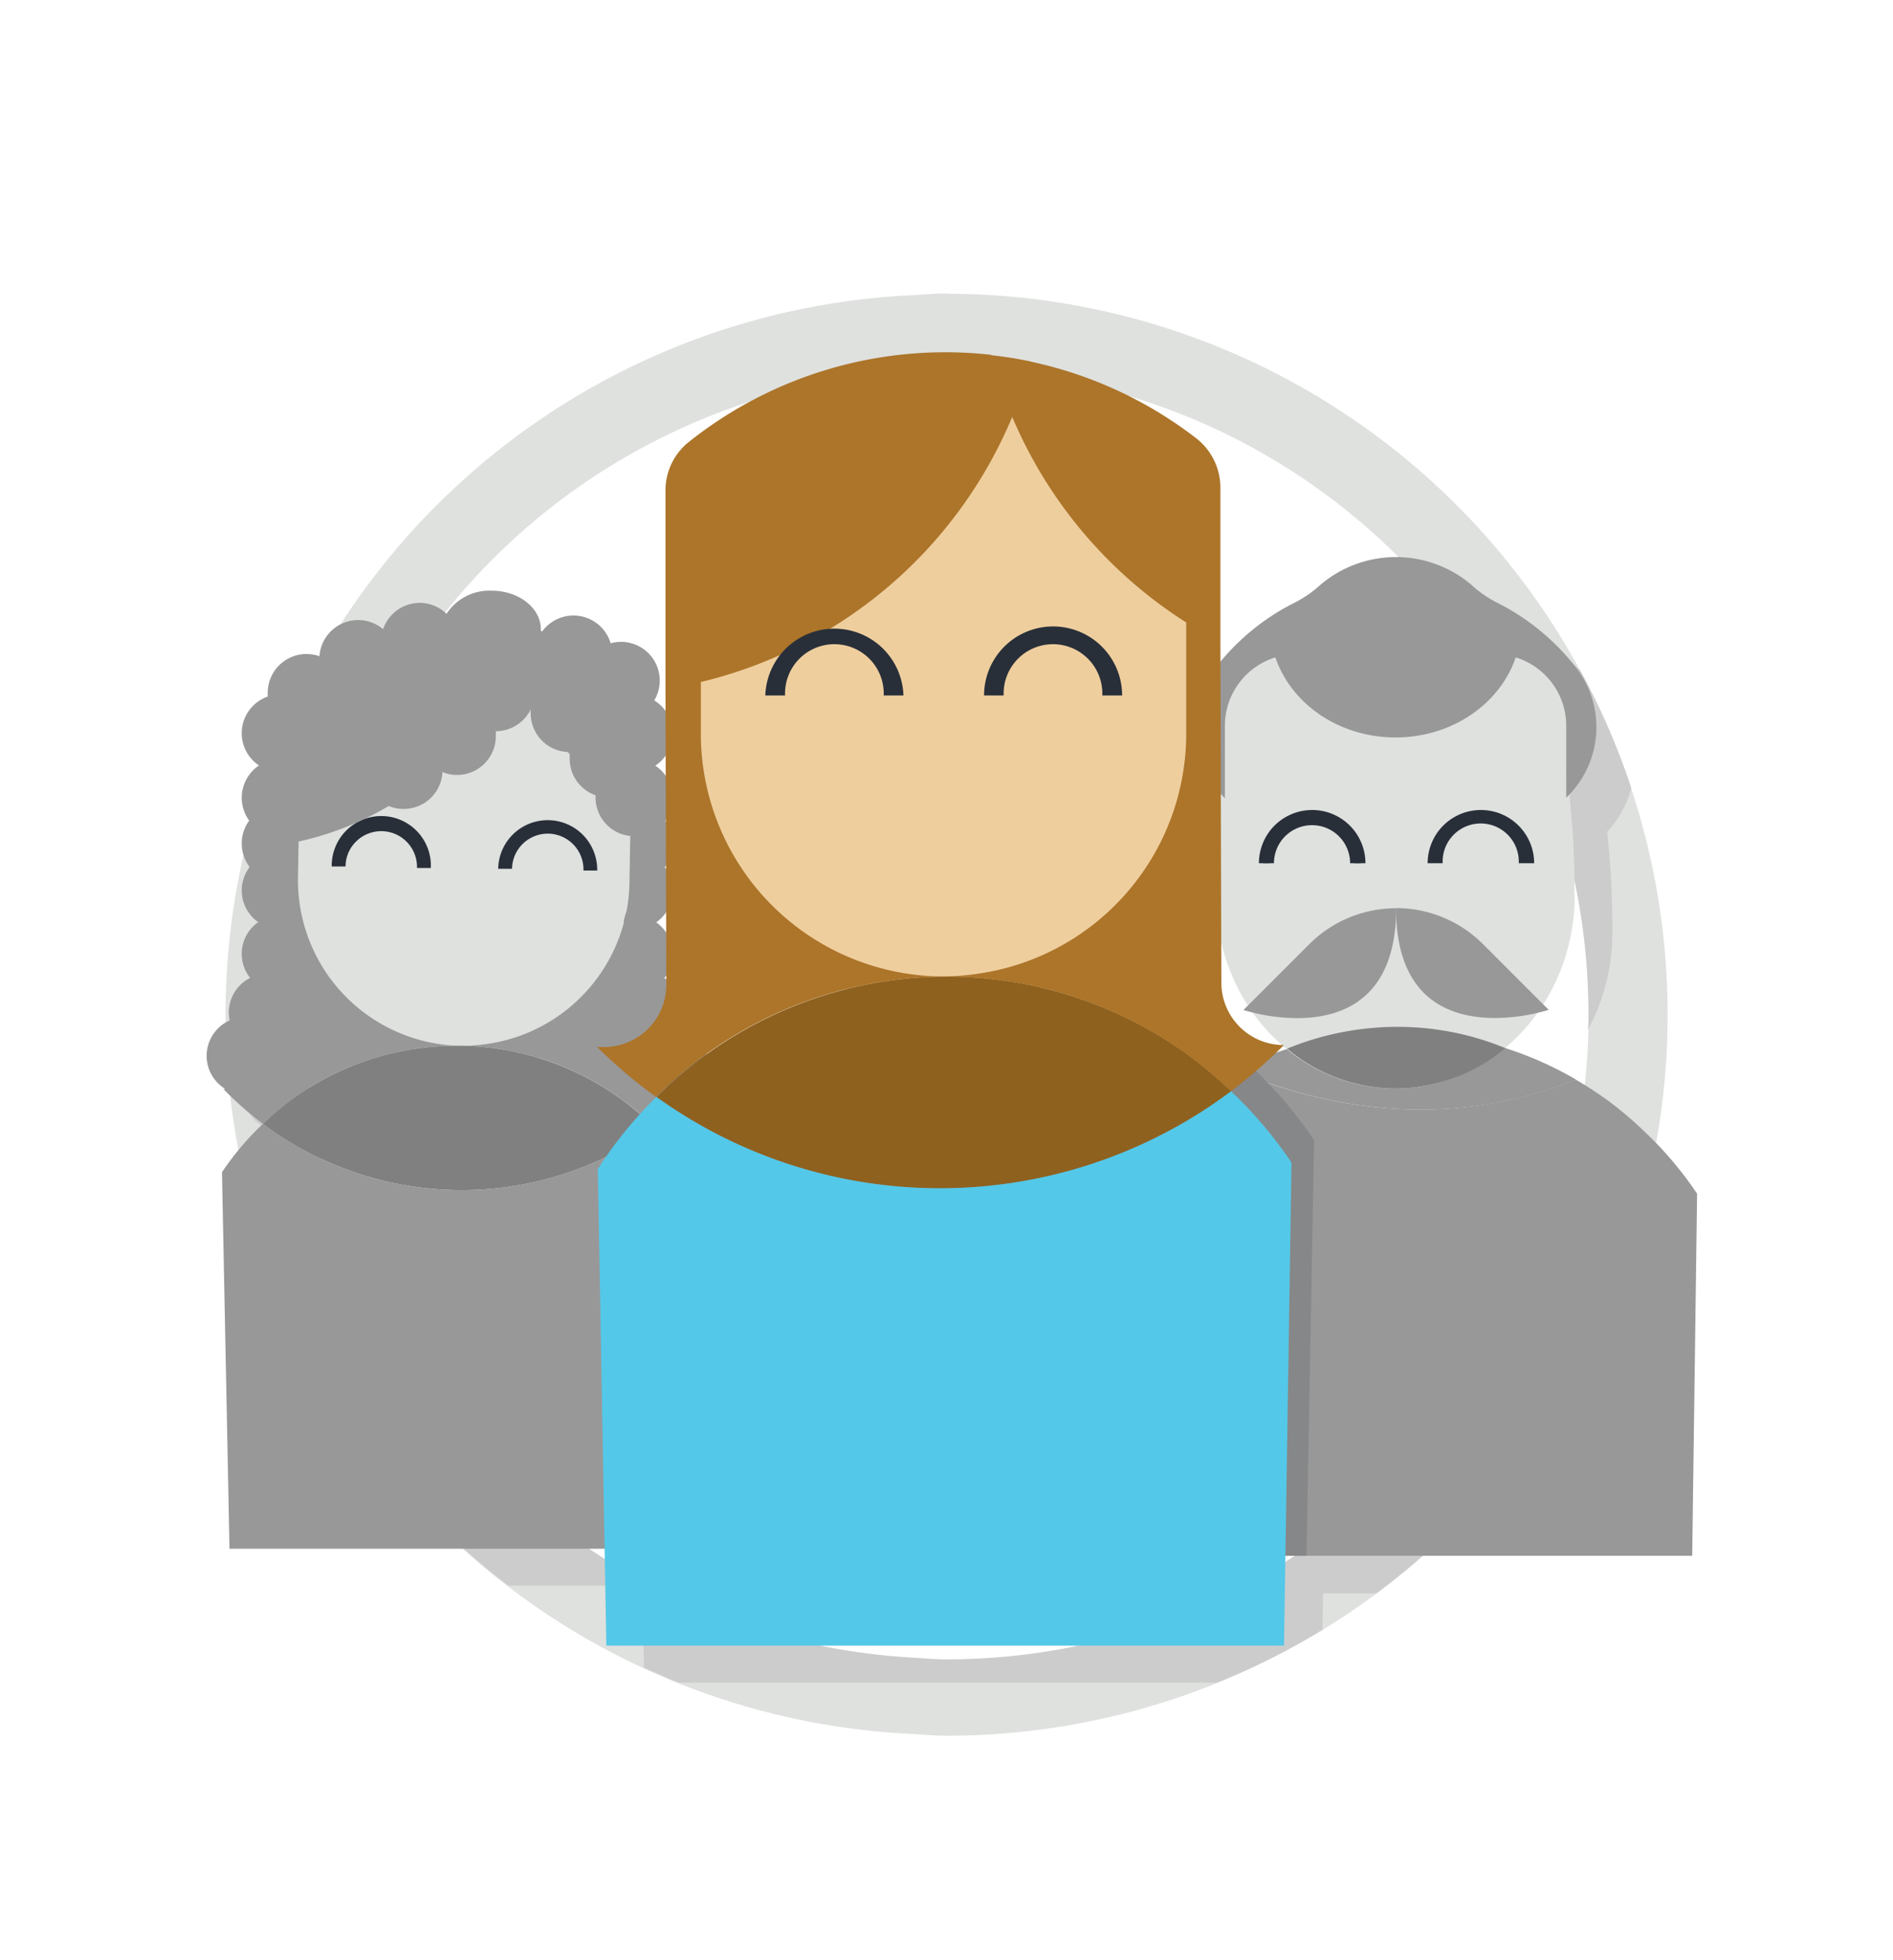
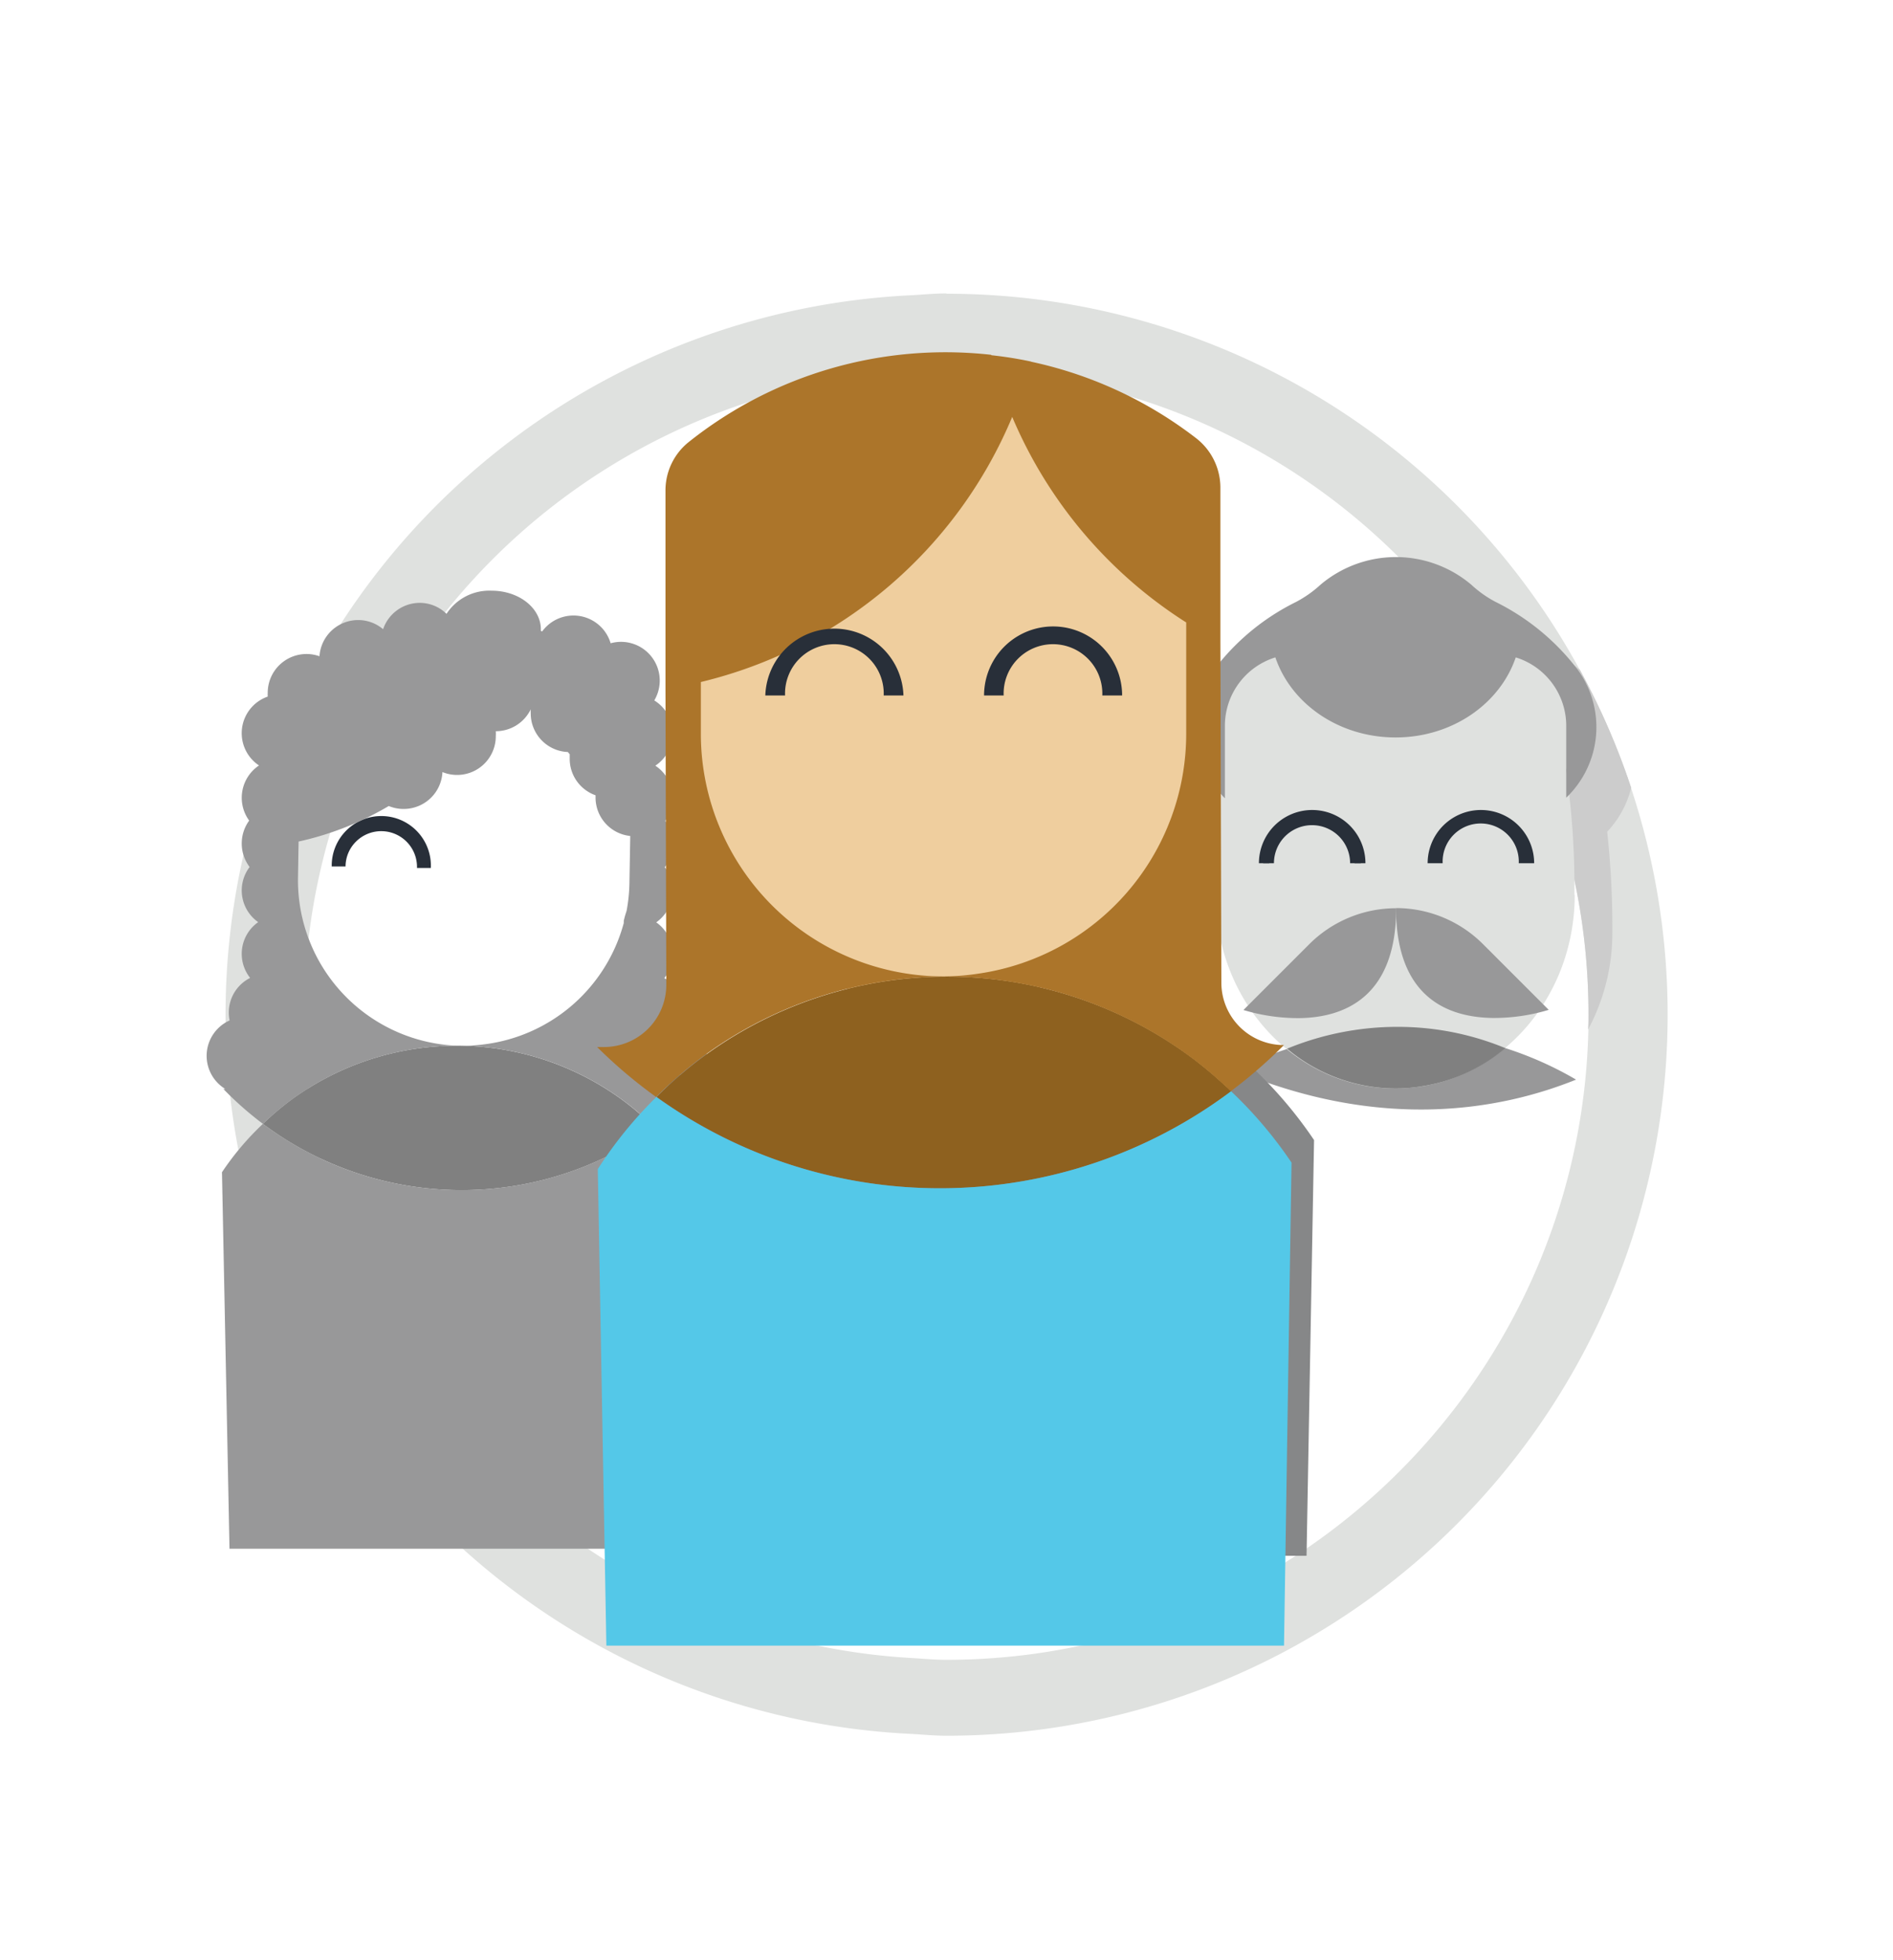
<svg xmlns="http://www.w3.org/2000/svg" id="Layer_1" data-name="Layer 1" viewBox="0 0 252 261">
  <defs>
    <style>.cls-1{fill:#dfe1df;}.cls-2{fill:#ccc;}.cls-3{fill:gray;}.cls-4{fill:#282f39;}.cls-5{fill:#989899;}.cls-6{fill:#efce9e;}.cls-7{fill:#868788;}.cls-8{fill:#8e611f;}.cls-9{fill:#ac752a;}.cls-10{fill:#54c8e8;}</style>
  </defs>
  <path class="cls-1" d="M126,39.07c-1.65,0-3.26.17-4.88.25a95.89,95.89,0,0,0,0,191.54c1.62.08,3.23.25,4.88.25a96,96,0,1,0,0-192ZM126,221c-1.65,0-3.26-.16-4.88-.25a85.8,85.8,0,0,1,0-171.29c1.62-.1,3.23-.25,4.88-.25,47.12,0,85.47,38.53,85.47,85.89S173.11,221,126,221Z" />
-   <path class="cls-2" d="M220.42,152.53c-.23-.18-.45-.38-.69-.56a47.62,47.62,0,0,0-4.92-3.26h0c-1.34-.78-2.73-1.49-4.14-2.14C205,188.5,169.23,220.94,126,220.94c-1.65,0-3.26-.15-4.88-.25A85.82,85.82,0,0,1,54.63,87.92a5.13,5.13,0,0,0-7.11,4.42,5,5,0,0,0-1.73-.3,5.16,5.16,0,0,0-5.16,5.15c0,.18,0,.35,0,.52a5.16,5.16,0,0,0-1.15,9.17,5.14,5.14,0,0,0-1.31,7.34,5.14,5.14,0,0,0,.06,6.17,5.16,5.16,0,0,0,1.13,7.35,5.15,5.15,0,0,0-1.07,7.42,5.17,5.17,0,0,0-2.84,4.61,5.29,5.29,0,0,0,.11,1.06A5.16,5.16,0,0,0,35,150h-.25A43.34,43.34,0,0,0,40,154.6c.67-.64,1.37-1.26,2.08-1.85-.71.59-1.41,1.21-2.08,1.85A37.83,37.83,0,0,0,34.53,161l.08,3.44a96.13,96.13,0,0,0,33.07,46.69H85.52l.2,10.91q2.27,1,4.6,2H162A95.73,95.73,0,0,0,176.05,217l.08-4.85h7.09A96.22,96.22,0,0,0,220.42,152.53Z" />
  <path class="cls-2" d="M190.74,79.08a85.78,85.78,0,0,1,20.72,56c0,.67,0,1.34-.05,2a27.21,27.21,0,0,0,3.23-12.94,117.76,117.76,0,0,0-.69-13.4,13.09,13.09,0,0,0,3.2-5.85,95.29,95.29,0,0,0-6.82-15.69,31.08,31.08,0,0,0-6.26-4.12,15.49,15.49,0,0,1-3.2-2.27,15.16,15.16,0,0,0-10.06-3.7Z" />
-   <path class="cls-1" d="M62.25,86s8.62-3,10.35.18S85,103.33,85,103.33L86.09,115l-6.74,23.4-18.11,5.54s-14.6-.45-16.34-3.31-8.28-27.2-6.09-29.5,1.41-8.57,3.21-9.43S62.25,86,62.25,86" />
  <path class="cls-3" d="M87.16,150.18a39.76,39.76,0,0,0-3.28-2.94,37.29,37.29,0,0,0-45.18-.75A38.47,38.47,0,0,0,35,149.64a44.08,44.08,0,0,0,52.18.54" />
  <path class="cls-4" d="M57.35,115.57l-1.84,0A4.76,4.76,0,0,0,47.45,112,4.69,4.69,0,0,0,46,115.37l-1.84,0a6.6,6.6,0,1,1,13.19.23Z" />
-   <path class="cls-4" d="M79.5,115.91l-1.83,0A4.76,4.76,0,0,0,73,111a4.76,4.76,0,0,0-4.84,4.68l-1.84,0a6.59,6.59,0,1,1,13.18.23Z" />
  <path class="cls-5" d="M94.24,141.69a5.17,5.17,0,0,0-3.39-4.85,5.08,5.08,0,0,0,.42-2,5.15,5.15,0,0,0-2.84-4.6,5.16,5.16,0,0,0-1.07-7.43,5.17,5.17,0,0,0,2.19-4.22,5,5,0,0,0-1.06-3.12,5.15,5.15,0,0,0,.06-6.18,5.09,5.09,0,0,0,1-3.05,5.14,5.14,0,0,0-2.31-4.29,5.16,5.16,0,0,0-.14-8.69,5.16,5.16,0,0,0-4.43-7.8,5.22,5.22,0,0,0-1.38.19,5.16,5.16,0,0,0-9.12-1.57L72,84v-.2c0-2.85-2.93-5.15-6.56-5.15a6.81,6.81,0,0,0-6,3.08,5.1,5.1,0,0,0-3.59-1.46A5.16,5.16,0,0,0,51,83.78a5.1,5.1,0,0,0-3.32-1.22,5.16,5.16,0,0,0-5.15,4.82,5.16,5.16,0,0,0-6.89,4.86,4.36,4.36,0,0,0,0,.51,5.16,5.16,0,0,0-1.16,9.17,5.17,5.17,0,0,0-1.31,7.34,5.19,5.19,0,0,0,.06,6.18,5.16,5.16,0,0,0,1.14,7.34,5.16,5.16,0,0,0-1.07,7.43,5.13,5.13,0,0,0-2.84,4.6,5.22,5.22,0,0,0,.11,1.06A5.16,5.16,0,0,0,30,145h-.26A44.9,44.9,0,0,0,35,149.64a38.47,38.47,0,0,1,3.72-3.15,37.29,37.29,0,0,1,45.18.75,38.2,38.2,0,0,1,3.28,2.94,43.9,43.9,0,0,0,4.91-4.1h-.28A5.15,5.15,0,0,0,94.24,141.69Zm-29.76-2.64a23.37,23.37,0,0,1-3.15.2,22.05,22.05,0,0,1-21.66-22.43l.08-4.77a40.71,40.71,0,0,0,12-4.73,5.06,5.06,0,0,0,2,.39,5.16,5.16,0,0,0,5.15-4.91A5.15,5.15,0,0,0,66,98a4.49,4.49,0,0,0,0-.64h0a5.17,5.17,0,0,0,4.65-2.91,4.71,4.71,0,0,0,0,.53,5.15,5.15,0,0,0,4.94,5.15l.25.3q0,.3,0,.6a5.15,5.15,0,0,0,3.44,4.86v.29a5.15,5.15,0,0,0,4.62,5.13l-.11,6.25h0a21.83,21.83,0,0,1-.38,3.73c-.13.39-.24.75-.31,1.06a1,1,0,0,0-.06.4.61.61,0,0,0,0,.14A22.06,22.06,0,0,1,64.48,139.05Z" />
  <path class="cls-5" d="M91.45,206.21l1.07-49.44a38.62,38.62,0,0,0-5.36-6.59A44.08,44.08,0,0,1,35,149.64a37.32,37.32,0,0,0-5.45,6.44l1,50.13Z" />
  <path class="cls-5" d="M209.81,143.75a46.79,46.79,0,0,0-19.56-6.23,47.62,47.62,0,0,0-25.8,5c19.57,8.18,35.39,5.25,45.36,1.23" />
  <path class="cls-1" d="M209.63,119.15c0,14.24-10.7,25.78-23.9,25.78s-23.89-11.54-23.89-25.78a105.94,105.94,0,0,1,1-15.8c-3.71-11.55,4.47-15.92,8.42-19.64s9-5.06,14.43-5.06c6,0,11.42,1.34,15.6,5.94,3.31,3.63,11.21,7.53,7.18,17.91a108.15,108.15,0,0,1,1.12,16.65" />
  <path class="cls-5" d="M210,89.13a31,31,0,0,0-10.93-9,15,15,0,0,1-3.2-2.27,15.53,15.53,0,0,0-20.09,0,15.36,15.36,0,0,1-3.29,2.31,30.69,30.69,0,0,0-10.87,9,13.38,13.38,0,0,0,1.44,17.12l0,0V96.64a9.54,9.54,0,0,1,6.72-9.11c2.09,6.17,8.45,10.66,16,10.66s13.9-4.49,16-10.66a9.54,9.54,0,0,1,6.72,9.11v9.57A13,13,0,0,0,210,89.13" />
  <path class="cls-3" d="M189.05,144.67a22.53,22.53,0,0,0,11.35-5.11,37.44,37.44,0,0,0-11-2.69,38.64,38.64,0,0,0-18.06,2.76,22.53,22.53,0,0,0,14.51,5.3,21.68,21.68,0,0,0,3.24-.26" />
  <path class="cls-4" d="M181.12,114.94h-.8a5.68,5.68,0,0,0-11.36,0h-.8a6.48,6.48,0,0,1,13,0Z" />
  <path class="cls-4" d="M204.18,114.94h-2a5.07,5.07,0,1,0-10.13,0h-2a7.09,7.09,0,1,1,14.18,0Z" />
  <path class="cls-4" d="M181.73,114.94h-2a5.07,5.07,0,0,0-10.14,0h-2a7.09,7.09,0,1,1,14.18,0Z" />
  <path class="cls-5" d="M169.33,130.68l-3.8,3.8a25.13,25.13,0,0,0,7.55,1.08c5.79-.11,12.78-2.71,12.78-14.63a16.36,16.36,0,0,0-11.57,4.79Z" />
  <path class="cls-5" d="M202.41,130.7l-5-5a16.36,16.36,0,0,0-11.57-4.79c0,12,7,14.53,12.82,14.63a25.16,25.16,0,0,0,7.51-1.08Z" />
-   <path class="cls-5" d="M225.27,207.15l.65-48.21a48.28,48.28,0,0,0-7-8.27,49.23,49.23,0,0,0-4.24-3.66,47.49,47.49,0,0,0-4.91-3.26c-10,4-25.79,6.95-45.36-1.23a47.55,47.55,0,0,0-7.21,4.54,50.21,50.21,0,0,0-4.66,4.08,48.43,48.43,0,0,0-6.79,8.31l.64,47.7Z" />
  <path class="cls-6" d="M129.79,51.67a17.4,17.4,0,0,0,6.13,1.82c3.36.29,17.44,13.19,17.44,13.19l8.38,13.25L159.81,98.5l-4.9,25.34-12.67,7.1s-14.71,1.76-17.52,2-13.08-1.85-16.76-1.53S93.42,123.74,93.27,122s-2-22.38-2.14-24.45-.47-11.4-.47-11.4,5.9-13.9,8.94-14.76,4.69-17.48,30.19-19.71" />
  <path class="cls-7" d="M173.93,207.15l1-55.35a56.23,56.23,0,0,0-8.05-9.5,64.63,64.63,0,0,1-76.5.76,55.42,55.42,0,0,0-7.8,9.6l1.14,54.49Z" />
  <path class="cls-8" d="M163.91,145.3a57.68,57.68,0,0,0-4.89-4.21,54.68,54.68,0,0,0-66.26.25,55.73,55.73,0,0,0-5.35,4.72,64.63,64.63,0,0,0,76.5-.76" />
  <path class="cls-9" d="M134.74,55.49a60.15,60.15,0,0,0,23.17,27.39l0,14.75h0a32.28,32.28,0,0,1-27.6,32,31.85,31.85,0,0,1-4.61.38A32.32,32.32,0,0,1,93.3,97.81l0-7a60.14,60.14,0,0,0,41.46-35.33,60.91,60.91,0,0,0,2.49-7.34A51,51,0,0,0,132,47.3l-.07-.06A54.82,54.82,0,0,0,91.68,58.86a8.24,8.24,0,0,0-3.09,6.5l0,18.61,0,7.78.11,39.33a8.29,8.29,0,0,1-8.28,8.33h-.93a65.2,65.2,0,0,0,7.85,6.65,57.13,57.13,0,0,1,5.35-4.72,54.68,54.68,0,0,1,66.26-.25,57.68,57.68,0,0,1,4.89,4.21,64.82,64.82,0,0,0,7.08-6.15,8.31,8.31,0,0,1-8.33-8.28l-.13-45.33,0-7.78,0-12.85a8.33,8.33,0,0,0-3.25-6.58,54.71,54.71,0,0,0-22-10.18" />
  <path class="cls-10" d="M170.93,219.11l1-64.31a56.23,56.23,0,0,0-8.05-9.5,64.63,64.63,0,0,1-76.5.76,55.42,55.42,0,0,0-7.8,9.6l1.14,63.45Z" />
  <path class="cls-4" d="M149.36,92.6h-2.62a6.57,6.57,0,1,0-13.13,0H131a9.19,9.19,0,0,1,18.38,0Z" />
  <path class="cls-4" d="M120.27,92.6h-2.63a6.57,6.57,0,1,0-13.13,0h-2.63a9.2,9.2,0,0,1,18.39,0Z" />
</svg>